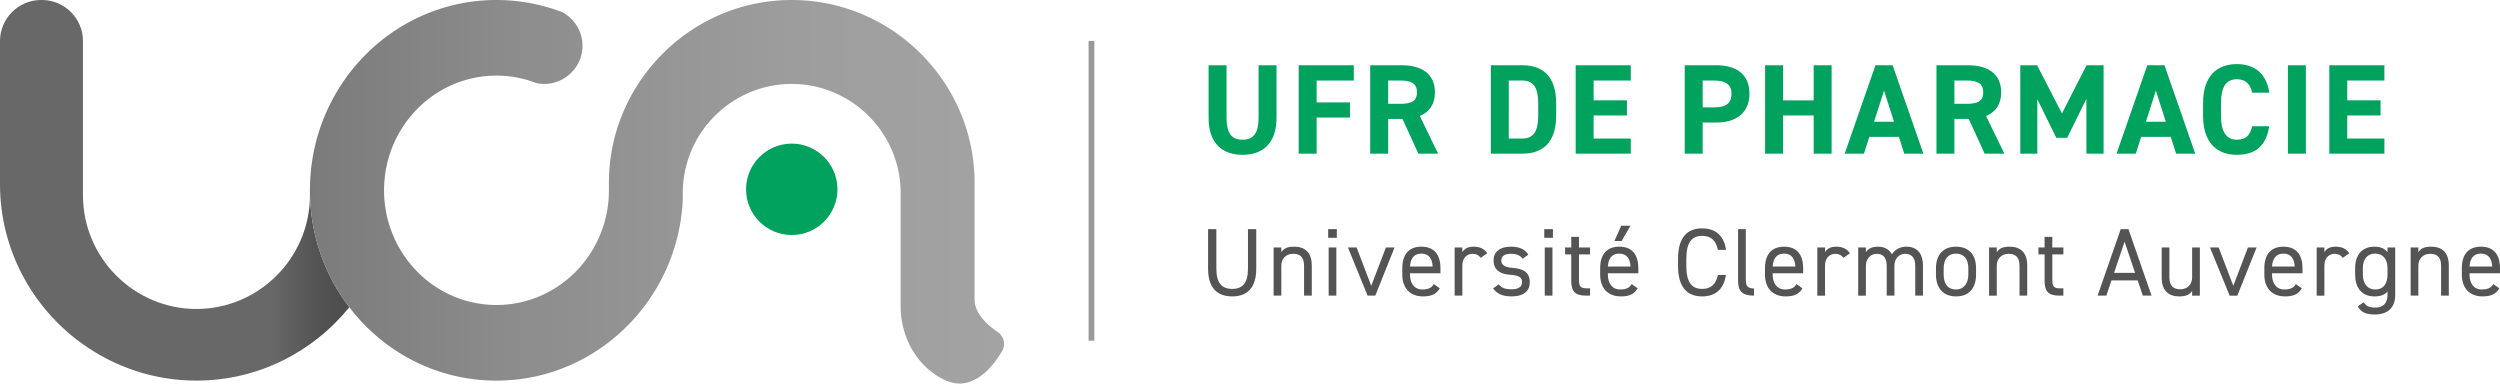
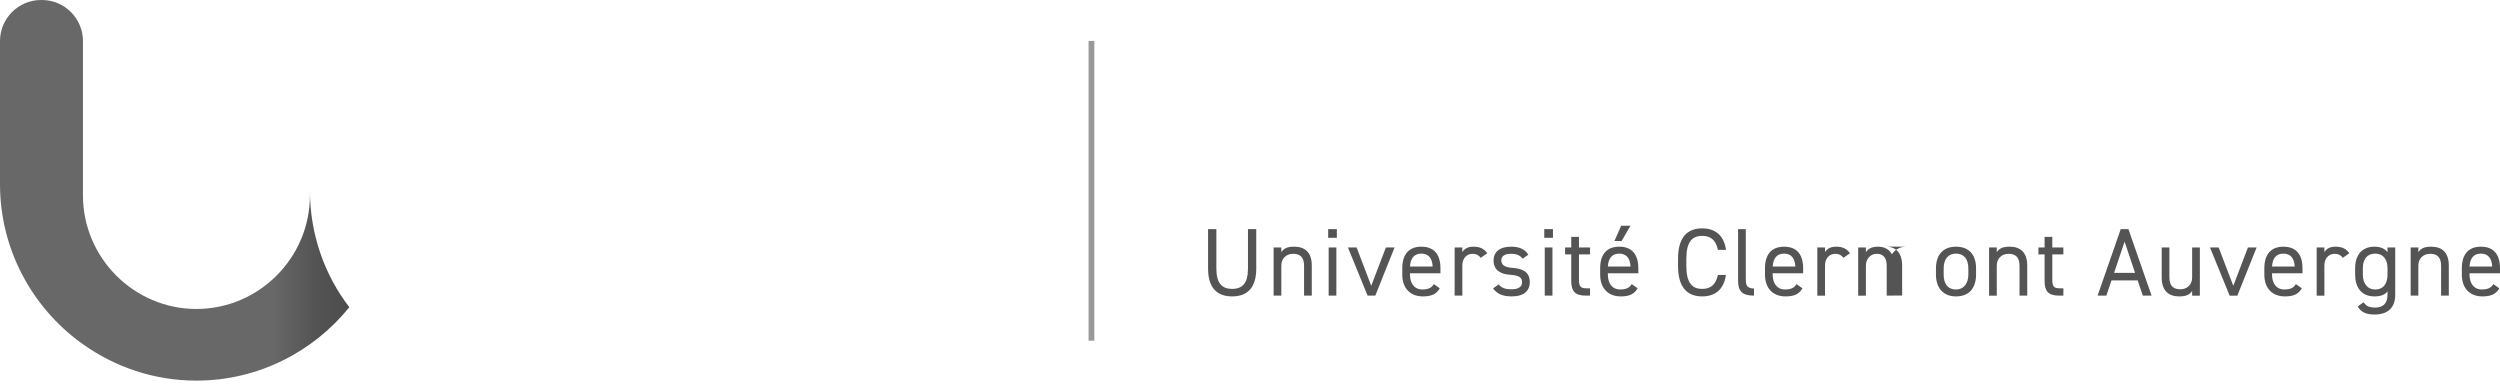
<svg xmlns="http://www.w3.org/2000/svg" width="1564.451" height="240" viewBox="0 0 1564.451 240">
  <path fill="#999" d="M681.214 25.604h3.59v187.587h-3.59z" />
-   <path d="M780.957 168.112c0 9.107-3.499 12.665-9.891 12.665-6.392 0-9.89-3.558-9.89-12.665v-24.724h-5.185v24.724c0 12.24 5.848 17.37 15.075 17.37 9.226 0 15.075-5.13 15.075-17.43v-24.664h-5.184v24.724zm28.955-13.749c-4.463 0-6.573 1.147-8.084 3.436v-2.955h-4.823v30.154h4.823v-18.814c0-4.161 2.836-7.358 7.358-7.358 3.558 0 6.874 1.325 6.874 7.417v18.755h4.827v-18.814c0-8.445-4.525-11.82-10.975-11.82zm21.53 30.635h4.824v-30.154h-4.824v30.154zm-.301-36.184h5.43v-5.426h-5.43v5.426zm26.96 30.032l-9.166-24.002h-5.427l12.301 30.154h4.827l12.059-30.154h-5.427l-9.166 24.002zm31.364-24.483c-7.898 0-11.94 4.943-11.94 13.507v3.982c0 8.382 4.824 13.63 12.908 13.63 5.244 0 8.44-1.389 10.551-5.066l-3.737-2.654c-1.269 2.23-3.256 3.376-7.179 3.376-5.244 0-7.72-4.101-7.72-9.286v-.845h19.06v-3.137c0-8.624-3.982-13.507-11.943-13.507zm-7.116 12.424c.301-5.006 2.475-8.084 7.116-8.084 4.585 0 6.815 3.018 7.057 8.084h-14.173zm39.749-12.424c-3.678 0-5.728 1.325-6.997 3.436v-2.955h-4.824v30.154h4.824V166.12c0-4.522 2.776-7.295 6.453-7.295 2.233 0 3.8.782 5.066 2.53l4.101-2.891c-1.928-2.717-4.522-4.102-8.623-4.102zm24.366 13.265c-3.979-.301-6.997-1.325-6.997-4.764 0-2.65 2.293-4.038 5.85-4.038 4.162 0 5.851.964 7.478 3.074l3.618-2.53c-2.349-3.741-6.09-5.007-10.973-5.007-7.179 0-10.796 3.558-10.796 8.564 0 6.573 5.005 8.624 10.07 8.985 5.851.42 7.78 1.567 7.78 4.823 0 2.714-2.412 4.284-6.45 4.284-4.344 0-6.514-.904-8.144-3.078l-3.558 2.535c2.293 3.134 5.49 5.005 11.638 5.005 7.782 0 11.34-3.62 11.34-8.865 0-6.937-5.188-8.564-10.856-8.988zm20.206 17.37h4.823v-30.154h-4.823v30.154zm-.302-36.184h5.43v-5.426h-5.43v5.426zm21.717-.603h-4.827v6.633h-3.86v4.343h3.86v16.525c0 6.271 2.05 9.286 9.166 9.286h2.594v-4.582h-2.411c-4.042 0-4.522-1.75-4.522-5.91v-15.32h6.933v-4.342h-6.933v-6.633zm25.204 6.152c-7.898 0-11.94 4.943-11.94 13.507v3.982c0 8.382 4.824 13.63 12.907 13.63 5.245 0 8.442-1.389 10.552-5.066l-3.737-2.654c-1.269 2.23-3.256 3.376-7.18 3.376-5.243 0-7.718-4.101-7.718-9.286v-.845h19.06v-3.137c0-8.624-3.983-13.507-11.944-13.507zm-7.116 12.424c.301-5.006 2.475-8.084 7.116-8.084 4.585 0 6.815 3.018 7.056 8.084h-14.172zm14.113-25.51h-5.791l-4.22 9.528h4.521l5.49-9.528zm44.877 6.331c5.125 0 8.441 2.233 9.889 8.746h5.065c-1.325-9.107-6.751-13.45-14.954-13.45-9.226 0-15.077 5.55-15.077 18.996v4.585c0 13.447 5.85 18.996 15.077 18.996 7.901 0 13.57-4.101 14.895-13.45h-5.006c-1.385 6.092-4.463 8.746-9.889 8.746-6.394 0-9.889-3.982-9.889-14.292V161.9c0-10.313 3.495-14.292 9.889-14.292zm27.322 26.898v-31.118h-4.824v32.324c0 6.271 2.352 9.286 9.952 9.286v-4.463c-4.946 0-5.128-2.773-5.128-6.03zm23.946-20.143c-7.898 0-11.94 4.943-11.94 13.507v3.982c0 8.382 4.823 13.63 12.907 13.63 5.244 0 8.441-1.389 10.551-5.066l-3.736-2.654c-1.27 2.23-3.257 3.376-7.18 3.376-5.244 0-7.719-4.101-7.719-9.286v-.845h19.06v-3.137c0-8.624-3.983-13.507-11.943-13.507zm-7.117 12.424c.302-5.006 2.475-8.084 7.117-8.084 4.585 0 6.814 3.018 7.056 8.084h-14.173zm39.745-12.424c-3.677 0-5.727 1.325-6.997 3.436v-2.955h-4.823v30.154h4.823V166.12c0-4.522 2.777-7.295 6.454-7.295 2.233 0 3.8.782 5.066 2.53l4.101-2.891c-1.928-2.717-4.522-4.102-8.624-4.102zm43.91 0c-3.68 0-6.997 1.567-9.048 4.764-1.686-3.137-4.764-4.764-8.802-4.764-3.86 0-6.152 1.385-7.48 3.436v-2.955h-4.824v30.154h4.823v-18.814c0-4.161 2.836-7.358 6.756-7.358 3.558 0 6.27 1.928 6.27 7.417v18.755h4.828v-18.814c0-4.284 2.892-7.358 6.751-7.358 3.559 0 6.272 1.928 6.272 7.417v18.755h4.827v-18.814c0-7.842-3.923-11.82-10.373-11.82zm31.062 0c-7.898 0-12.543 4.943-12.543 13.507v3.982c0 8.322 4.522 13.63 12.543 13.63 8.687 0 12.546-5.792 12.546-13.63v-3.982c0-8.624-4.585-13.507-12.546-13.507zm7.72 17.49c0 5.124-2.591 9.285-7.72 9.285-5.546 0-7.719-4.101-7.719-9.286v-3.982c0-5.668 2.776-9.167 7.719-9.167 4.946 0 7.72 3.439 7.72 9.167v3.982zm25.877-17.49c-4.463 0-6.573 1.147-8.084 3.436v-2.955h-4.824v30.154h4.824v-18.814c0-4.161 2.836-7.358 7.358-7.358 3.558 0 6.874 1.325 6.874 7.417v18.755h4.827v-18.814c0-8.445-4.525-11.82-10.975-11.82zm26.662-6.152h-4.827v6.633h-3.86v4.343h3.86v16.525c0 6.271 2.05 9.286 9.167 9.286h2.594v-4.582h-2.412c-4.042 0-4.522-1.75-4.522-5.91v-15.32h6.934v-4.342h-6.934v-6.633zm42.82-4.823l-14.475 41.61h5.49l3.193-9.528h16.406l3.194 9.528h5.49l-14.475-41.61h-4.824zm-4.162 27.377l6.573-19.54 6.573 19.54h-13.146zm48.853 2.896c0 4.161-2.833 7.358-7.355 7.358-3.558 0-6.877-1.329-6.877-7.418v-18.757h-4.824v18.817c0 8.441 4.522 11.82 10.976 11.82 4.462 0 6.572-1.146 8.08-3.438v2.955h4.827v-30.154h-4.827v18.817zm25.755 5.185l-9.167-24.002h-5.427l12.3 30.154h4.828l12.059-30.154h-5.427l-9.166 24.002zm31.363-24.483c-7.898 0-11.94 4.943-11.94 13.507v3.982c0 8.382 4.824 13.63 12.907 13.63 5.245 0 8.442-1.389 10.552-5.066l-3.737-2.654c-1.269 2.23-3.256 3.376-7.179 3.376-5.244 0-7.72-4.101-7.72-9.286v-.845h19.06v-3.137c0-8.624-3.982-13.507-11.943-13.507zm-7.116 12.424c.301-5.006 2.475-8.084 7.116-8.084 4.585 0 6.815 3.018 7.057 8.084h-14.173zm39.749-12.424c-3.678 0-5.729 1.325-6.997 3.436v-2.955h-4.824v30.154h4.824V166.12c0-4.522 2.776-7.295 6.453-7.295 2.233 0 3.8.782 5.065 2.53l4.102-2.891c-1.928-2.717-4.522-4.102-8.623-4.102zm32.51 3.499c-1.627-2.233-4.221-3.499-8.2-3.499-7.477 0-12.062 4.883-12.062 13.507v3.982c0 7.838 3.86 13.63 12.062 13.63 3.979 0 6.573-1.028 8.2-3.138v2.05c0 5.185-2.472 8.08-7.72 8.08-3.919 0-5.91-1.145-7.175-3.375l-3.737 2.654c2.11 3.677 5.303 5.065 10.551 5.065 8.08 0 12.907-4.042 12.907-12.423v-29.551h-4.827v3.018zm0 13.99c0 5.185-2.17 9.286-7.72 9.286-5.125 0-7.719-4.16-7.719-9.286v-3.982c0-5.728 2.776-9.167 7.72-9.167 4.945 0 7.718 3.499 7.718 9.167v3.982zm27.384-17.489c-4.462 0-6.573 1.147-8.084 3.436v-2.955h-4.823v30.154h4.823v-18.814c0-4.161 2.836-7.358 7.358-7.358 3.558 0 6.875 1.325 6.875 7.417v18.755h4.827v-18.814c0-8.445-4.526-11.82-10.976-11.82zm43.005 16.644v-3.137c0-8.624-3.982-13.507-11.943-13.507-7.898 0-11.94 4.943-11.94 13.507v3.982c0 8.382 4.824 13.63 12.907 13.63 5.245 0 8.442-1.389 10.552-5.066l-3.737-2.654c-1.269 2.23-3.256 3.376-7.179 3.376-5.244 0-7.72-4.101-7.72-9.286v-.845h19.06zm-11.943-12.304c4.585 0 6.815 3.018 7.057 8.084h-14.173c.301-5.006 2.475-8.084 7.116-8.084z" fill="#545454" />
+   <path d="M780.957 168.112c0 9.107-3.499 12.665-9.891 12.665-6.392 0-9.89-3.558-9.89-12.665v-24.724h-5.185v24.724c0 12.24 5.848 17.37 15.075 17.37 9.226 0 15.075-5.13 15.075-17.43v-24.664h-5.184v24.724zm28.955-13.749c-4.463 0-6.573 1.147-8.084 3.436v-2.955h-4.823v30.154h4.823v-18.814c0-4.161 2.836-7.358 7.358-7.358 3.558 0 6.874 1.325 6.874 7.417v18.755h4.827v-18.814c0-8.445-4.525-11.82-10.975-11.82zm21.53 30.635h4.824v-30.154h-4.824v30.154zm-.301-36.184h5.43v-5.426h-5.43v5.426zm26.96 30.032l-9.166-24.002h-5.427l12.301 30.154h4.827l12.059-30.154h-5.427l-9.166 24.002zm31.364-24.483c-7.898 0-11.94 4.943-11.94 13.507v3.982c0 8.382 4.824 13.63 12.908 13.63 5.244 0 8.44-1.389 10.551-5.066l-3.737-2.654c-1.269 2.23-3.256 3.376-7.179 3.376-5.244 0-7.72-4.101-7.72-9.286v-.845h19.06v-3.137c0-8.624-3.982-13.507-11.943-13.507zm-7.116 12.424c.301-5.006 2.475-8.084 7.116-8.084 4.585 0 6.815 3.018 7.057 8.084h-14.173zm39.749-12.424c-3.678 0-5.728 1.325-6.997 3.436v-2.955h-4.824v30.154h4.824V166.12c0-4.522 2.776-7.295 6.453-7.295 2.233 0 3.8.782 5.066 2.53l4.101-2.891c-1.928-2.717-4.522-4.102-8.623-4.102zm24.366 13.265c-3.979-.301-6.997-1.325-6.997-4.764 0-2.65 2.293-4.038 5.85-4.038 4.162 0 5.851.964 7.478 3.074l3.618-2.53c-2.349-3.741-6.09-5.007-10.973-5.007-7.179 0-10.796 3.558-10.796 8.564 0 6.573 5.005 8.624 10.07 8.985 5.851.42 7.78 1.567 7.78 4.823 0 2.714-2.412 4.284-6.45 4.284-4.344 0-6.514-.904-8.144-3.078l-3.558 2.535c2.293 3.134 5.49 5.005 11.638 5.005 7.782 0 11.34-3.62 11.34-8.865 0-6.937-5.188-8.564-10.856-8.988zm20.206 17.37h4.823v-30.154h-4.823v30.154zm-.302-36.184h5.43v-5.426h-5.43v5.426zm21.717-.603h-4.827v6.633h-3.86v4.343h3.86v16.525c0 6.271 2.05 9.286 9.166 9.286h2.594v-4.582h-2.411c-4.042 0-4.522-1.75-4.522-5.91v-15.32h6.933v-4.342h-6.933v-6.633zm25.204 6.152c-7.898 0-11.94 4.943-11.94 13.507v3.982c0 8.382 4.824 13.63 12.907 13.63 5.245 0 8.442-1.389 10.552-5.066l-3.737-2.654c-1.269 2.23-3.256 3.376-7.18 3.376-5.243 0-7.718-4.101-7.718-9.286v-.845h19.06v-3.137c0-8.624-3.983-13.507-11.944-13.507zm-7.116 12.424c.301-5.006 2.475-8.084 7.116-8.084 4.585 0 6.815 3.018 7.056 8.084h-14.172zm14.113-25.51h-5.791l-4.22 9.528h4.521l5.49-9.528zm44.877 6.331c5.125 0 8.441 2.233 9.889 8.746h5.065c-1.325-9.107-6.751-13.45-14.954-13.45-9.226 0-15.077 5.55-15.077 18.996v4.585c0 13.447 5.85 18.996 15.077 18.996 7.901 0 13.57-4.101 14.895-13.45h-5.006c-1.385 6.092-4.463 8.746-9.889 8.746-6.394 0-9.889-3.982-9.889-14.292V161.9c0-10.313 3.495-14.292 9.889-14.292zm27.322 26.898v-31.118h-4.824v32.324c0 6.271 2.352 9.286 9.952 9.286v-4.463c-4.946 0-5.128-2.773-5.128-6.03zm23.946-20.143c-7.898 0-11.94 4.943-11.94 13.507v3.982c0 8.382 4.823 13.63 12.907 13.63 5.244 0 8.441-1.389 10.551-5.066l-3.736-2.654c-1.27 2.23-3.257 3.376-7.18 3.376-5.244 0-7.719-4.101-7.719-9.286v-.845h19.06v-3.137c0-8.624-3.983-13.507-11.943-13.507zm-7.117 12.424c.302-5.006 2.475-8.084 7.117-8.084 4.585 0 6.814 3.018 7.056 8.084h-14.173zm39.745-12.424c-3.677 0-5.727 1.325-6.997 3.436v-2.955h-4.823v30.154h4.823V166.12c0-4.522 2.777-7.295 6.454-7.295 2.233 0 3.8.782 5.066 2.53l4.101-2.891c-1.928-2.717-4.522-4.102-8.624-4.102zm43.91 0c-3.68 0-6.997 1.567-9.048 4.764-1.686-3.137-4.764-4.764-8.802-4.764-3.86 0-6.152 1.385-7.48 3.436v-2.955h-4.824v30.154h4.823v-18.814c0-4.161 2.836-7.358 6.756-7.358 3.558 0 6.27 1.928 6.27 7.417v18.755h4.828v-18.814v18.755h4.827v-18.814c0-7.842-3.923-11.82-10.373-11.82zm31.062 0c-7.898 0-12.543 4.943-12.543 13.507v3.982c0 8.322 4.522 13.63 12.543 13.63 8.687 0 12.546-5.792 12.546-13.63v-3.982c0-8.624-4.585-13.507-12.546-13.507zm7.72 17.49c0 5.124-2.591 9.285-7.72 9.285-5.546 0-7.719-4.101-7.719-9.286v-3.982c0-5.668 2.776-9.167 7.719-9.167 4.946 0 7.72 3.439 7.72 9.167v3.982zm25.877-17.49c-4.463 0-6.573 1.147-8.084 3.436v-2.955h-4.824v30.154h4.824v-18.814c0-4.161 2.836-7.358 7.358-7.358 3.558 0 6.874 1.325 6.874 7.417v18.755h4.827v-18.814c0-8.445-4.525-11.82-10.975-11.82zm26.662-6.152h-4.827v6.633h-3.86v4.343h3.86v16.525c0 6.271 2.05 9.286 9.167 9.286h2.594v-4.582h-2.412c-4.042 0-4.522-1.75-4.522-5.91v-15.32h6.934v-4.342h-6.934v-6.633zm42.82-4.823l-14.475 41.61h5.49l3.193-9.528h16.406l3.194 9.528h5.49l-14.475-41.61h-4.824zm-4.162 27.377l6.573-19.54 6.573 19.54h-13.146zm48.853 2.896c0 4.161-2.833 7.358-7.355 7.358-3.558 0-6.877-1.329-6.877-7.418v-18.757h-4.824v18.817c0 8.441 4.522 11.82 10.976 11.82 4.462 0 6.572-1.146 8.08-3.438v2.955h4.827v-30.154h-4.827v18.817zm25.755 5.185l-9.167-24.002h-5.427l12.3 30.154h4.828l12.059-30.154h-5.427l-9.166 24.002zm31.363-24.483c-7.898 0-11.94 4.943-11.94 13.507v3.982c0 8.382 4.824 13.63 12.907 13.63 5.245 0 8.442-1.389 10.552-5.066l-3.737-2.654c-1.269 2.23-3.256 3.376-7.179 3.376-5.244 0-7.72-4.101-7.72-9.286v-.845h19.06v-3.137c0-8.624-3.982-13.507-11.943-13.507zm-7.116 12.424c.301-5.006 2.475-8.084 7.116-8.084 4.585 0 6.815 3.018 7.057 8.084h-14.173zm39.749-12.424c-3.678 0-5.729 1.325-6.997 3.436v-2.955h-4.824v30.154h4.824V166.12c0-4.522 2.776-7.295 6.453-7.295 2.233 0 3.8.782 5.065 2.53l4.102-2.891c-1.928-2.717-4.522-4.102-8.623-4.102zm32.51 3.499c-1.627-2.233-4.221-3.499-8.2-3.499-7.477 0-12.062 4.883-12.062 13.507v3.982c0 7.838 3.86 13.63 12.062 13.63 3.979 0 6.573-1.028 8.2-3.138v2.05c0 5.185-2.472 8.08-7.72 8.08-3.919 0-5.91-1.145-7.175-3.375l-3.737 2.654c2.11 3.677 5.303 5.065 10.551 5.065 8.08 0 12.907-4.042 12.907-12.423v-29.551h-4.827v3.018zm0 13.99c0 5.185-2.17 9.286-7.72 9.286-5.125 0-7.719-4.16-7.719-9.286v-3.982c0-5.728 2.776-9.167 7.72-9.167 4.945 0 7.718 3.499 7.718 9.167v3.982zm27.384-17.489c-4.462 0-6.573 1.147-8.084 3.436v-2.955h-4.823v30.154h4.823v-18.814c0-4.161 2.836-7.358 7.358-7.358 3.558 0 6.875 1.325 6.875 7.417v18.755h4.827v-18.814c0-8.445-4.526-11.82-10.976-11.82zm43.005 16.644v-3.137c0-8.624-3.982-13.507-11.943-13.507-7.898 0-11.94 4.943-11.94 13.507v3.982c0 8.382 4.824 13.63 12.907 13.63 5.245 0 8.442-1.389 10.552-5.066l-3.737-2.654c-1.269 2.23-3.256 3.376-7.179 3.376-5.244 0-7.72-4.101-7.72-9.286v-.845h19.06zm-11.943-12.304c4.585 0 6.815 3.018 7.057 8.084h-14.173c.301-5.006 2.475-8.084 7.116-8.084z" fill="#545454" />
  <linearGradient id="a" gradientUnits="userSpaceOnUse" y1="125.768" x2="218.608" y2="125.768" gradientTransform="matrix(1 0 0 -1 0 244.858)">
    <stop offset=".784" stop-color="#696868" />
    <stop offset=".814" stop-color="#636262" />
    <stop offset=".916" stop-color="#535252" />
    <stop offset=".997" stop-color="#4e4d4d" />
  </linearGradient>
  <path d="M218.608 192.236c-22.612 27.975-57.167 45.944-95.703 45.944-26.373 0-50.92-8.458-70.99-22.778-.442-.276-.83-.553-1.216-.829C20.014 192.18 0 155.966 0 115.274v-89.62C0 11.554 11.555 0 25.653 0h.608c14.1 0 25.655 11.555 25.655 25.653v96.644c0 39.033 31.955 71.045 70.99 71.045 39.087 0 71.044-32.012 71.044-71.045v-3.207c0 27.588 9.177 53.022 24.658 73.146z" fill="url(#a)" />
  <linearGradient id="b" gradientUnits="userSpaceOnUse" x1="193.95" y1="124.858" x2="628.311" y2="124.858" gradientTransform="matrix(1 0 0 -1 0 244.858)">
    <stop offset="0" stop-color="#7c7b7b" />
    <stop offset=".29" stop-color="#8c8c8c" />
    <stop offset=".697" stop-color="#9d9d9d" />
    <stop offset=".997" stop-color="#a3a3a3" />
  </linearGradient>
-   <path d="M624.386 207.823c3.862 2.645 5.082 7.773 2.722 11.815-3.546 6.073-9.398 14.09-17.227 17.99-2.489 1.27-5.197 2.1-8.073 2.321-5.787.45-11.689-2.13-17.067-5.89-13.664-9.55-21.137-25.74-21.137-42.41v-70.956c0-18.742-7.685-35.77-20.013-48.155-12.385-12.329-29.414-20.014-48.156-20.014-36.27 0-66.236 28.75-68.06 64.631v.055a73.218 73.218 0 0 0-.11 3.483v4.534c-1.77 36.269-19.517 68.28-46.221 88.848-19.573 15.149-43.954 24.105-70.381 24.105-37.43 0-70.769-17.968-92.055-45.944-15.48-20.125-24.658-45.558-24.658-73.146 0-41.355 20.622-77.735 51.914-99.076C264.442 7.353 286.724 0 310.663 0c12.052 0 23.608 1.88 34.554 5.308.11 0 .166 0 .277.055 2.212.72 4.423 1.493 6.579 2.378h.055c8.337 4.638 13.69 14.11 12.108 24.626-1.69 11.24-11.672 19.891-23.034 20.15-2.02.047-3.895-.178-5.77-.601a71.795 71.795 0 0 0-4.866-1.659c-6.302-1.935-12.992-2.93-19.903-2.93-29.138 0-54.127 18.078-64.799 43.843a73.105 73.105 0 0 0-5.528 27.92c0 7.242 1.05 14.265 3.041 20.843v.057c8.79 29.468 35.607 50.865 67.286 50.865 38.866 0 70.38-32.124 70.38-71.765v-4.7c0-25.265 8.294-48.652 22.337-67.617C424.168 18.466 457.783 0 495.434 0c31.46 0 60.099 12.881 80.832 33.615 20.732 20.733 33.615 49.317 33.615 80.776v73.145c0 8.723 8.298 16.036 14.504 20.287z" fill="url(#b)" />
-   <path d="M787.589 73.794c0 9.46-3.127 13.632-10.022 13.632-6.897 0-10.024-4.171-10.024-13.632V40.835h-11.226v32.959c0 16.279 8.98 23.094 21.25 23.094 12.269 0 21.25-6.815 21.25-23.175V40.835h-11.228v32.959zm25.113 22.371h11.225V73.552h20.85V64.09h-20.85V50.38h23.255v-9.544h-34.48v55.33zm85.246-38.409c0-11.226-7.936-16.92-20.685-16.92h-19.81v55.33h11.228V74.434h8.981l9.945 21.73h12.346l-11.466-23.574c6.015-2.487 9.461-7.379 9.461-14.835zm-21.73 7.216h-7.537V50.379h7.537c6.657 0 10.506 1.603 10.506 7.377s-3.85 7.216-10.506 7.216zm76.36-24.137h-19.645v55.33h19.645c12.507 0 21.25-6.495 21.25-24.056v-7.216c0-17.643-8.743-24.058-21.25-24.058zM962.6 72.11c0 9.544-2.566 14.595-10.022 14.595h-8.42V50.38h8.42c7.456 0 10.022 4.97 10.022 14.514v7.216zm23.427 24.056h34.48v-9.46H997.25V72.268h20.85v-9.462h-20.85V50.38h23.256v-9.544h-34.48v55.33zm88.06-55.33h-19.809v55.33h11.228V76.68h8.582c12.83 0 20.686-6.414 20.686-18.122 0-11.868-7.937-17.722-20.686-17.722zm-1.605 26.382h-6.976V50.38h6.976c7.779 0 11.067 2.886 11.067 8.178 0 5.935-3.288 8.66-11.067 8.66zm62.478-4.41h-19.164V40.835h-11.228v55.33h11.228V72.27h19.164v23.896h11.228v-55.33h-11.228v21.972zm38.666-21.972l-19.245 55.33h12.027l3.369-10.505h18.523l3.365 10.505h11.95l-19.245-55.33h-10.744zm-.884 35.363l6.254-19.485 6.254 19.485h-12.508zm79.557-18.442c0-11.226-7.936-16.92-20.686-16.92h-19.806v55.33h11.225V74.434h8.981l9.942 21.73h12.35l-11.467-23.574c6.015-2.487 9.461-7.379 9.461-14.835zm-21.73 7.216h-7.537V50.379h7.537c6.657 0 10.506 1.603 10.506 7.377s-3.85 7.216-10.506 7.216zm59.754 6.014l-15.557-30.15h-10.503v55.33h10.664v-34.08l11.866 24.138h6.818l12.027-24.379v34.32h10.745v-55.33h-10.664l-15.396 30.15zm53.417-30.15l-19.246 55.33h12.031l3.366-10.506h18.526l3.365 10.505h11.95l-19.245-55.33h-10.747zm-.88 35.362l6.253-19.485 6.254 19.485h-12.507zm56.946-26.622c5.455 0 8.5 3.207 9.542 8.42h10.748c-1.848-12.108-9.304-17.881-20.29-17.881-12.43 0-21.17 7.377-21.17 24.456v7.859c0 16.92 8.74 24.458 21.17 24.458 11.386 0 18.362-5.455 20.21-17.882h-10.668c-1.202 5.612-3.93 8.42-9.542 8.42-6.496 0-9.941-4.732-9.941-14.996v-7.86c0-10.582 3.445-14.994 9.941-14.994zm31.924 46.59h11.228v-55.33h-11.228v55.33zm60.39-45.787v-9.544h-34.48v55.33h34.48v-9.46h-23.256V72.268h20.85v-9.462h-20.85V50.38h23.255zM495.47 89.867c-15.76 0-28.598 12.838-28.598 28.599s12.733 28.6 28.599 28.6c15.76 0 28.598-12.84 28.598-28.6S511.23 89.867 495.47 89.867z" fill="#00a25d" />
</svg>